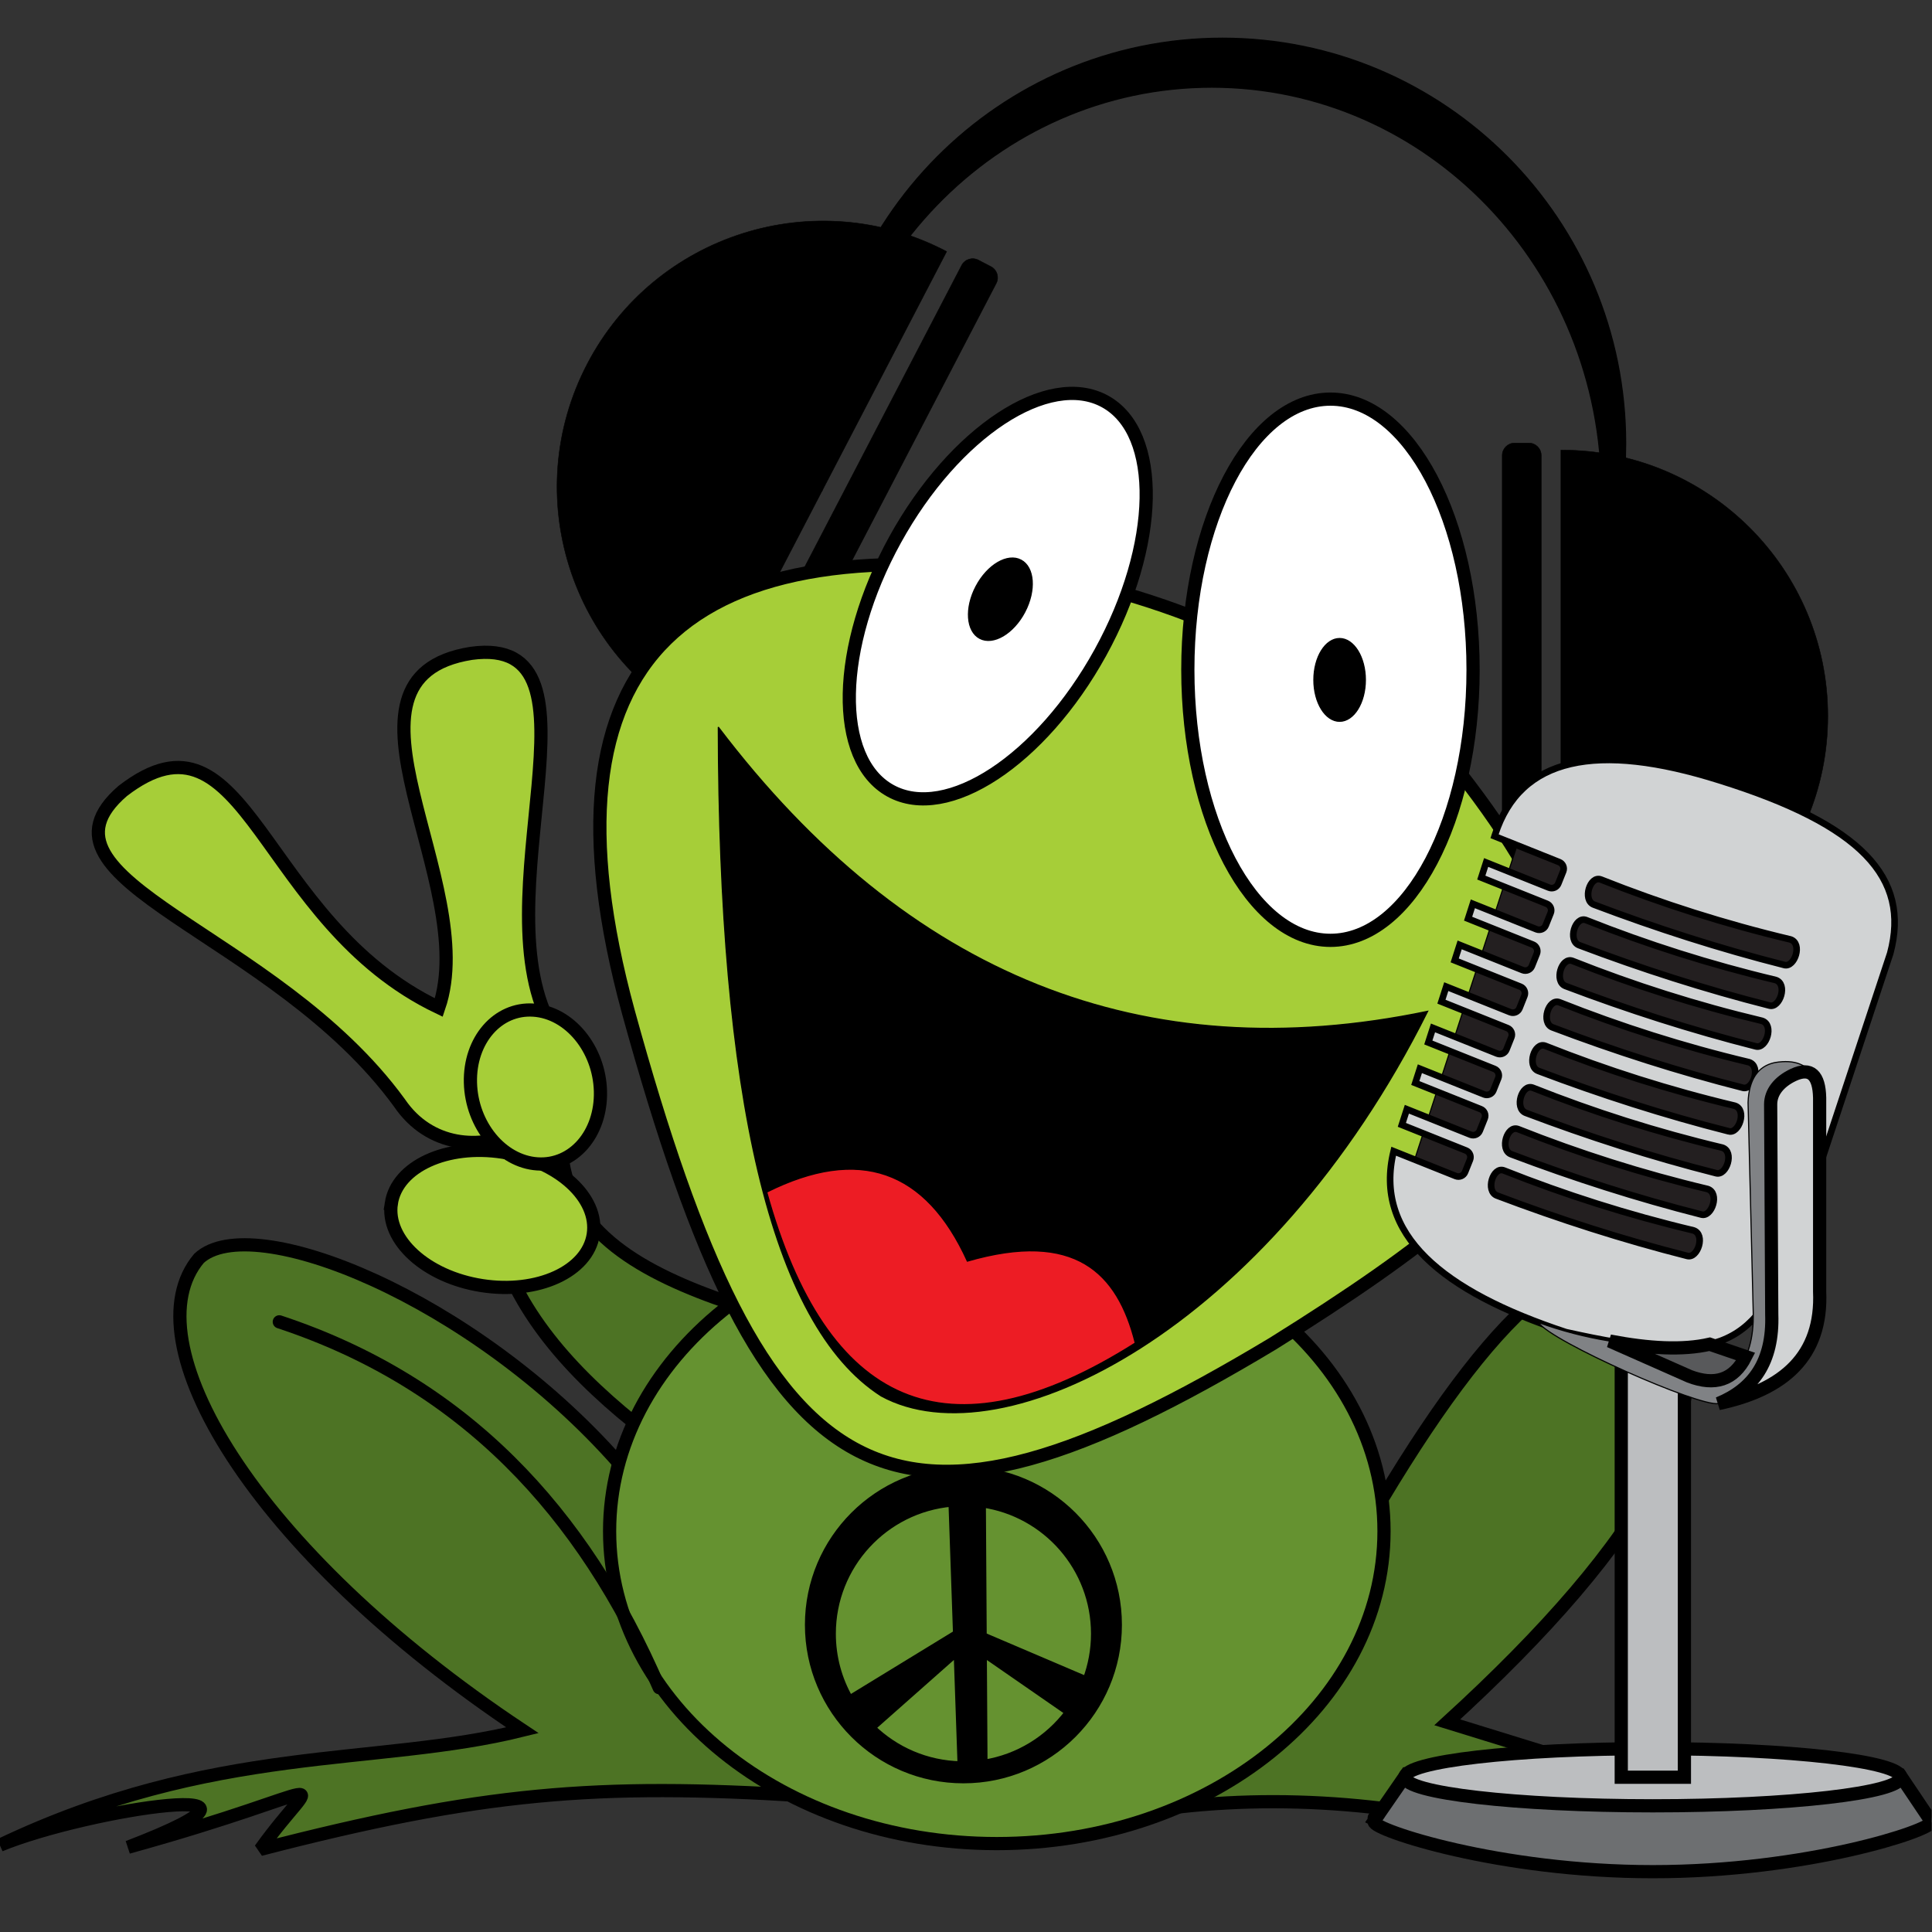
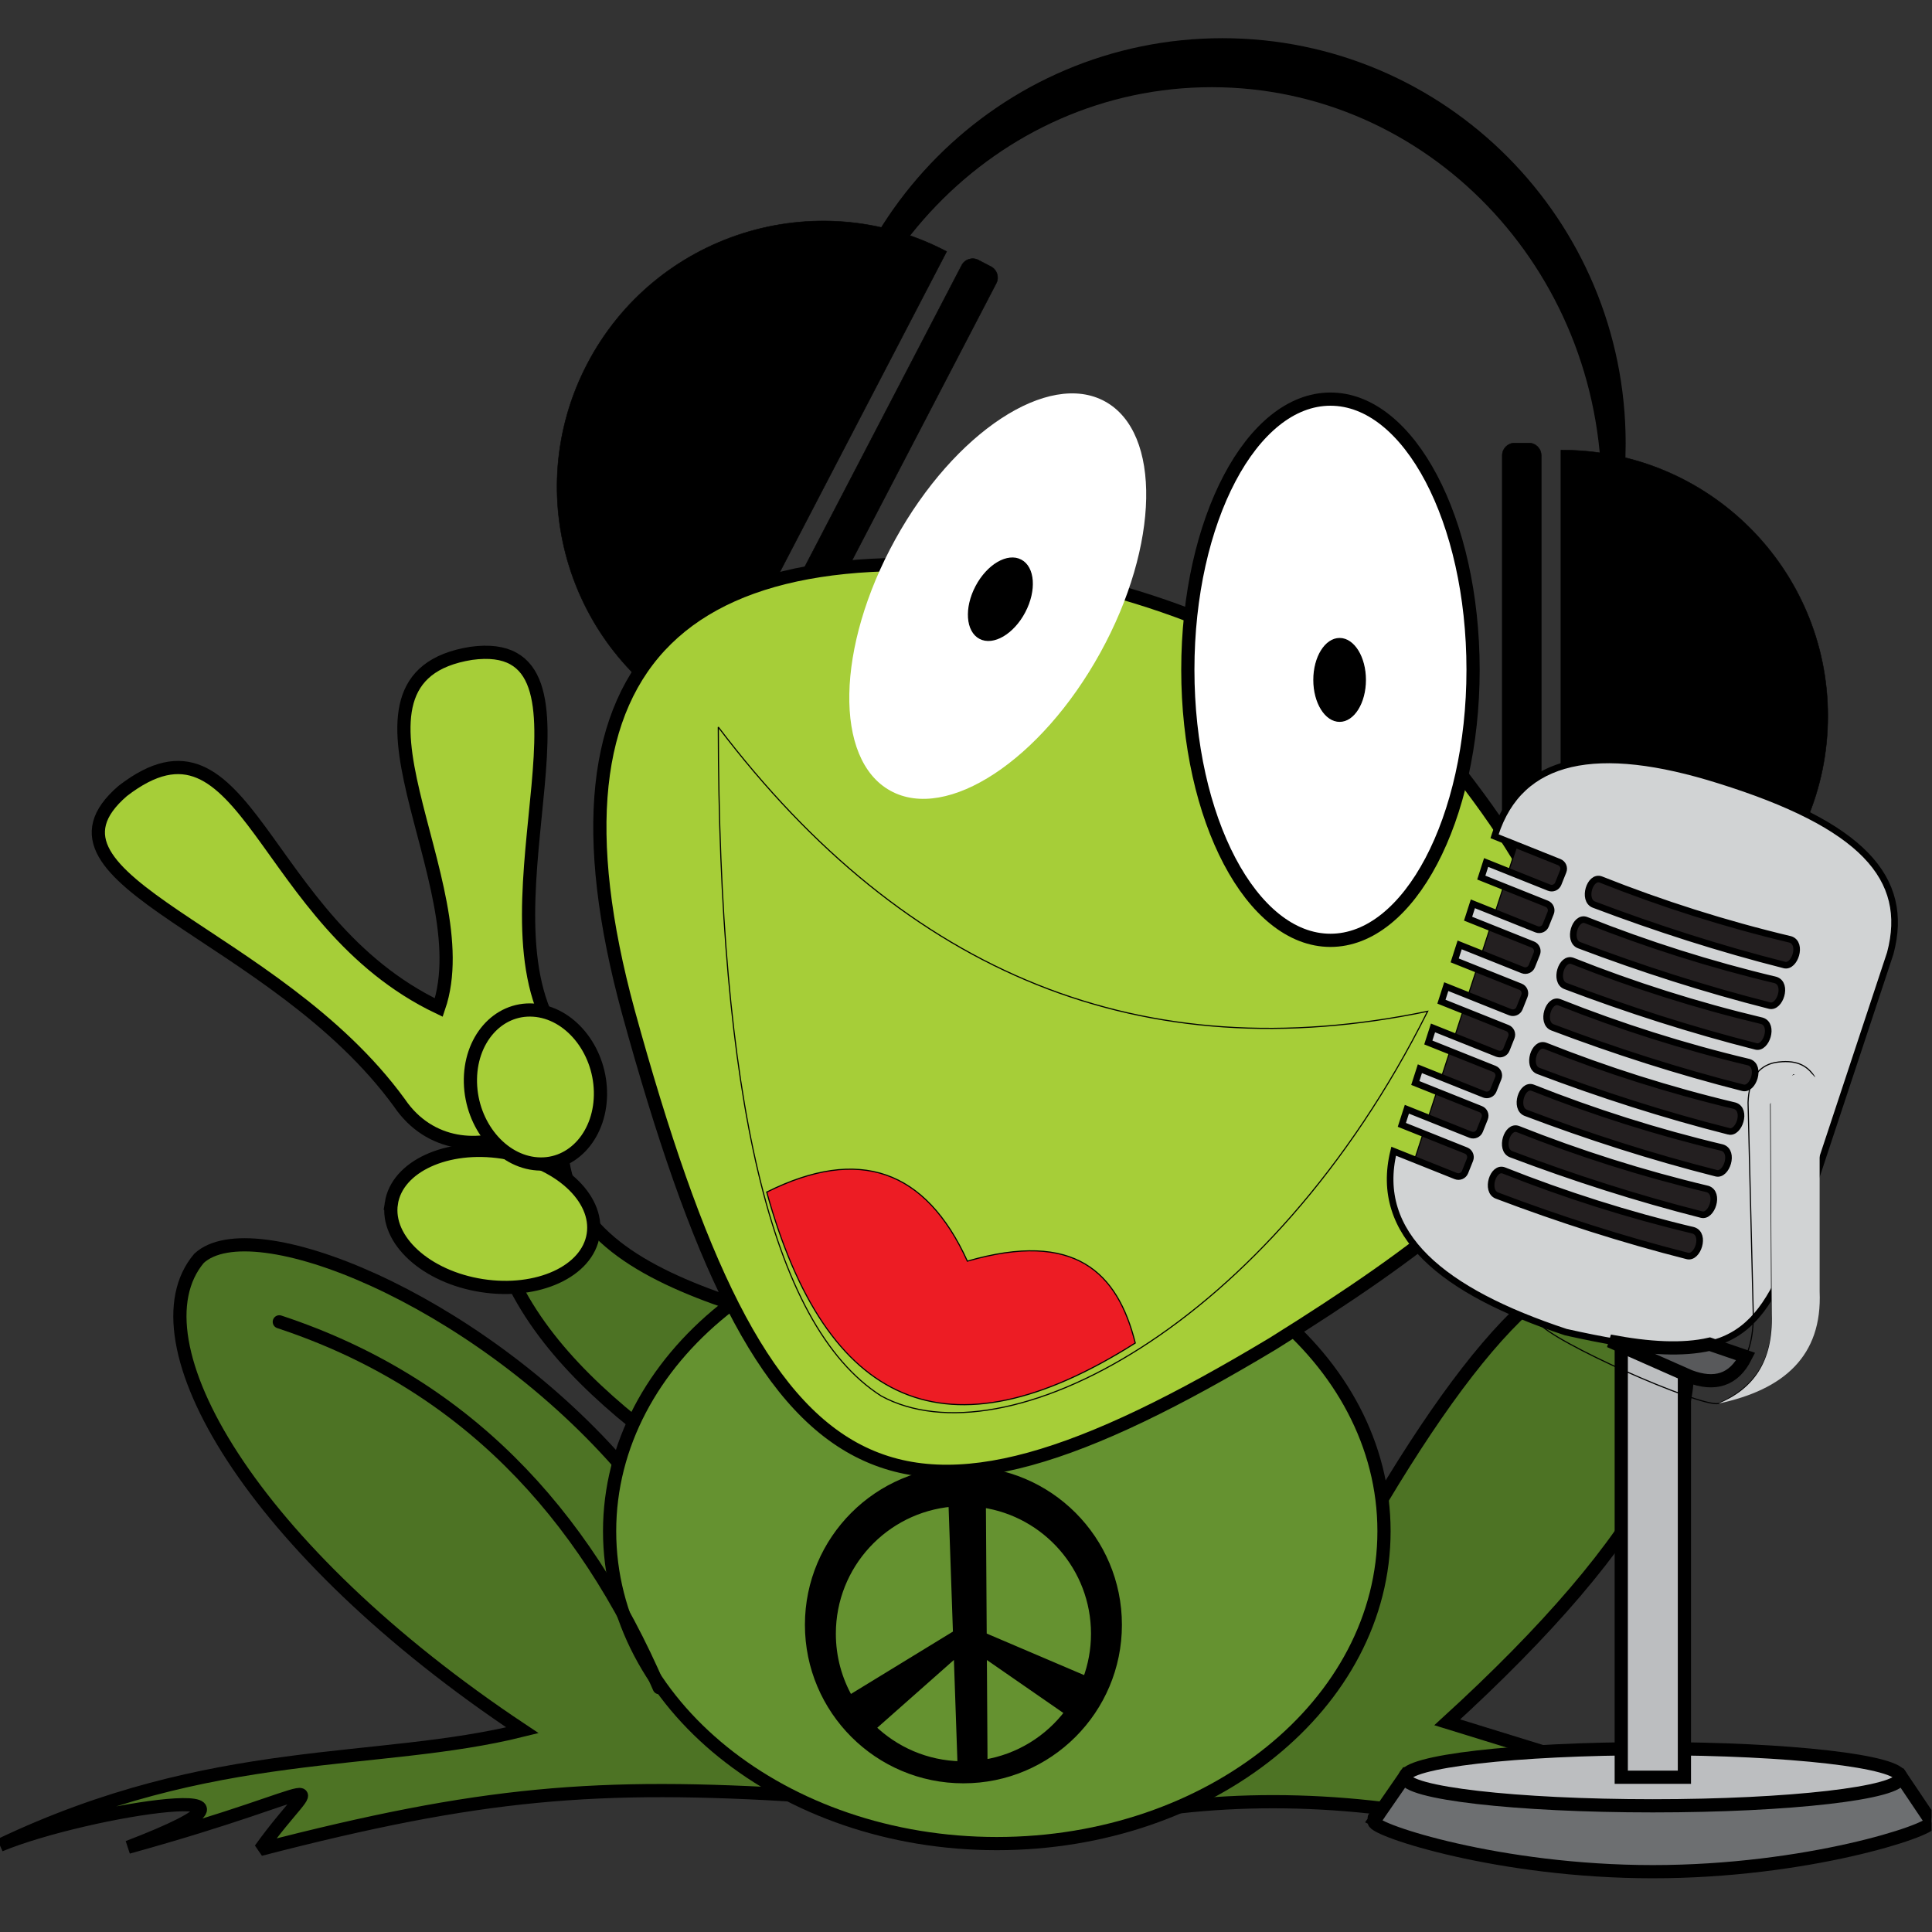
<svg xmlns="http://www.w3.org/2000/svg" width="2730.667" height="2730.667">
  <rect width="100%" height="100%" fill="#333333" stroke="none" />
  <clipPath id="a">
    <path d="M0 2048h2048V0H0z" />
  </clipPath>
  <g clip-path="url(#a)" transform="matrix(1.333 0 0 -1.333 0 2730.667)">
    <path fill-rule="evenodd" d="m1002.835 1782.306.898-.486L743.4 1281.58l-.915.467c-138.149 71.9-191.847 242.17-119.958 380.311 71.888 138.14 242.16 191.837 380.31 119.948" />
    <path fill="none" stroke="#000" stroke-miterlimit="2.613" stroke-width=".5" d="m1002.835 1782.306.898-.486L743.4 1281.58l-.915.467c-138.149 71.9-191.847 242.17-119.958 380.311 71.888 138.14 242.16 191.837 380.31 119.948z" />
    <path fill-rule="evenodd" d="m1037.332 1772.798 13.442-7c6.375-3.329 8.881-11.257 5.572-17.642l-254.968-489.882c-3.328-6.385-11.254-8.88-17.629-5.56l-13.463 7c-6.376 3.318-8.88 11.256-5.553 17.631l254.949 489.882c3.327 6.385 11.255 8.891 17.65 5.571" />
    <path fill="none" stroke="#000" stroke-miterlimit="2.613" stroke-width=".5" d="m1037.332 1772.798 13.442-7c6.375-3.329 8.881-11.257 5.572-17.642l-254.968-489.882c-3.328-6.385-11.254-8.88-17.629-5.56l-13.463 7c-6.376 3.318-8.88 11.256-5.553 17.631l254.949 489.882c3.327 6.385 11.255 8.891 17.65 5.571z" />
    <path fill-rule="evenodd" d="m1656.08 1571.275-1.028-.009v-563.92l1.028-.018c155.725 0 281.966 126.248 281.966 281.983 0 155.725-126.24 281.964-281.966 281.964" />
    <path fill="none" stroke="#000" stroke-miterlimit="2.613" stroke-width=".5" d="m1656.08 1571.275-1.028-.009v-563.92l1.028-.018c155.725 0 281.966 126.248 281.966 281.983 0 155.725-126.24 281.964-281.966 281.964z" />
    <path fill-rule="evenodd" d="M1621.099 1578.763h-15.163c-7.198 0-13.087-5.879-13.087-13.078v-552.244c0-7.199 5.889-13.088 13.087-13.088h15.163c7.18 0 13.069 5.89 13.069 13.088v552.244c0 7.2-5.89 13.078-13.07 13.078" />
    <path fill="none" stroke="#000" stroke-miterlimit="2.613" stroke-width=".5" d="M1621.099 1578.763h-15.163c-7.198 0-13.087-5.879-13.087-13.078v-552.244c0-7.199 5.889-13.088 13.087-13.088h15.163c7.18 0 13.069 5.89 13.069 13.088v552.244c0 7.2-5.89 13.078-13.07 13.078z" />
    <path fill-rule="evenodd" d="M1296.094 2008.014c-236.158 0-427.613-192.372-427.613-429.67 0-17.127 1.028-34.01 2.973-50.612.69 236.68 185.49 428.333 413.346 428.333 228.308 0 413.367-192.372 413.367-429.67 0-55.594-10.152-108.712-28.643-157.473 34.494 61.96 54.183 133.373 54.183 209.423 0 237.297-191.454 429.669-427.613 429.669" />
-     <path fill="none" stroke="#000" stroke-miterlimit="2.613" stroke-width="1.2" d="M1296.094 2008.014c-236.158 0-427.613-192.372-427.613-429.67 0-17.127 1.028-34.01 2.973-50.612.69 236.68 185.49 428.333 413.346 428.333 228.308 0 413.367-192.372 413.367-429.67 0-55.594-10.152-108.712-28.643-157.473 34.494 61.96 54.183 133.373 54.183 209.423 0 237.297-191.454 429.669-427.613 429.669z" />
    <path fill="#4d7324" fill-rule="evenodd" d="m572.923 840.795 22.884-16.377c7.835-82.022 83.875-125.67 179.94-158.053L671.94 540.359c-73.758 59.726-130.24 126.379-148.919 208.15z" />
    <path fill="none" stroke="#000" stroke-miterlimit="2.613" stroke-width="14" d="m572.923 840.795 22.884-16.377c7.835-82.022 83.875-125.67 179.94-158.053L671.94 540.359c-73.758 59.726-130.24 126.379-148.919 208.15z" />
    <path fill="#4d7324" fill-rule="evenodd" d="M852.776 144.483c-40.31 68.813-217.125 271.691-196.614 352.761-155.407 176.301-389.284 268.943-445.151 217.03-73.141-86.62 54.09-308.393 342.916-500.369C399.137 175.465 226.716 200.097 0 92.095c93.11 38.441 335.42 74.3 135.776-2.234 227.932 63.044 203.569 86.164 140.208-2.273 234.25 60.608 356.564 70.703 576.792 56.895" />
    <path fill="none" stroke="#000" stroke-miterlimit="2.613" stroke-width="14" d="M852.776 144.483c-40.31 68.813-217.125 271.691-196.614 352.761-155.407 176.301-389.284 268.943-445.151 217.03-73.141-86.62 54.09-308.393 342.916-500.369C399.137 175.465 226.716 200.097 0 92.095c93.11 38.441 335.42 74.3 135.776-2.234 227.932 63.044 203.569 86.164 140.208-2.273 234.25 60.608 356.564 70.703 576.792 56.895z" />
    <path fill="#4d7324" fill-rule="evenodd" d="M1250.156 132.657c25.446 51.612 223.163 275.273 215.198 326.258 126.427 210.965 229.691 300.878 300.12 219.462 70.973-106.478-18.866-262.455-230.94-456.04l429.052-132.494c-159.707 55.603-194.466 61.25-95.036-4.32-198.822 78.863-212.807 89.53-206.28 3.48-141.423 42.954-278.938 58.548-412.114 43.654" />
    <path fill="none" stroke="#000" stroke-miterlimit="2.613" stroke-width="14" d="M1250.156 132.657c25.446 51.612 223.163 275.273 215.198 326.258 126.427 210.965 229.691 300.878 300.12 219.462 70.973-106.478-18.866-262.455-230.94-456.04l429.052-132.494c-159.707 55.603-194.466 61.25-95.036-4.32-198.822 78.863-212.807 89.53-206.28 3.48-141.423 42.954-278.938 58.548-412.114 43.654z" />
    <path fill="#659230" fill-rule="evenodd" d="M1056.926 756.23c-226.753 0-410.561-148.302-410.561-331.248 0-182.94 183.808-331.241 410.56-331.241 226.736 0 410.544 148.302 410.544 331.24 0 182.947-183.808 331.249-410.543 331.249" />
    <path fill="none" stroke="#000" stroke-miterlimit="2.613" stroke-width="14" d="M1056.926 756.23c-226.753 0-410.561-148.302-410.561-331.248 0-182.94 183.808-331.241 410.56-331.241 226.736 0 410.544 148.302 410.544 331.24 0 182.947-183.808 331.249-410.543 331.249z" />
    <path fill="#a6ce38" fill-rule="evenodd" d="M1121.914 1436.23c151.594-29.832 292.904-102.552 426.437-207.582 217.572-279.916 126.52-401.865-198.54-604.678-406.318-244.15-538.317-176.645-683.648 351.975-102.7 377.366 59.064 522.134 455.751 460.285" />
    <path fill="none" stroke="#000" stroke-miterlimit="2.613" stroke-width="14" d="M1121.914 1436.23c151.594-29.832 292.904-102.552 426.437-207.582 217.572-279.916 126.52-401.865-198.54-604.678-406.318-244.15-538.317-176.645-683.648 351.975-102.7 377.366 59.064 522.134 455.751 460.285z" />
    <path fill="#fff" fill-rule="evenodd" d="M1410.685 1625.32c-83.518 0-151.218-128.457-151.218-286.92 0-158.475 67.7-286.93 151.218-286.93 83.519 0 151.22 128.455 151.22 286.93 0 158.463-67.701 286.92-151.22 286.92" />
    <path fill="none" stroke="#000" stroke-miterlimit="2.613" stroke-width="14" d="M1410.685 1625.32c-83.518 0-151.218-128.457-151.218-286.92 0-158.475 67.7-286.93 151.218-286.93 83.519 0 151.22 128.455 151.22 286.93 0 158.463-67.701 286.92-151.22 286.92z" />
    <path fill="#fff" fill-rule="evenodd" d="M1171.742 1622.804c-60.054 33.13-159.707-32.41-222.565-146.386-62.878-113.975-65.14-233.222-5.068-266.343 60.053-33.14 159.707 32.4 222.566 146.376 62.858 113.977 65.14 233.224 5.067 266.353" />
-     <path fill="none" stroke="#000" stroke-miterlimit="2.613" stroke-width="14" d="M1171.742 1622.804c-60.054 33.13-159.707-32.41-222.565-146.386-62.878-113.975-65.14-233.222-5.068-266.343 60.053-33.14 159.707 32.4 222.566 146.376 62.858 113.977 65.14 233.224 5.067 266.353z" />
    <path fill="#a6ce38" fill-rule="evenodd" d="M587.022 955.576c53.416-89.744-99.709-170.31-163.429-76.526-132.504 182.2-403.998 235.43-293.483 330.79 132.747 102.394 144.359-138.664 335.159-229.622 45.152 132.007-128.69 349.496 34.308 375.541 154.678 21.166 5.29-263.538 87.445-400.183" />
    <path fill="none" stroke="#000" stroke-miterlimit="2.613" stroke-width="14" d="M587.022 955.576c53.416-89.744-99.709-170.31-163.429-76.526-132.504 182.2-403.998 235.43-293.483 330.79 132.747 102.394 144.359-138.664 335.159-229.622 45.152 132.007-128.69 349.496 34.308 375.541 154.678 21.166 5.29-263.538 87.445-400.183z" />
    <path fill="#a6ce38" fill-rule="evenodd" d="M414.956 772.712c6.058 39.066 58.894 63.297 118.013 54.126s102.121-48.275 96.064-87.341S570.138 676.2 511.02 685.37c-59.12 9.17-102.123 48.275-96.063 87.34" />
    <path fill="none" stroke="#000" stroke-miterlimit="2.613" stroke-width="14" d="M414.956 772.712c6.058 39.066 58.894 63.297 118.013 54.126s102.121-48.275 96.064-87.341S570.138 676.2 511.02 685.37c-59.12 9.17-102.123 48.275-96.063 87.34z" />
    <path fill="#a6ce38" fill-rule="evenodd" d="M565.707 977.487c38.067-2.532 69.832-41.086 70.953-86.117 1.122-45.02-28.81-79.469-66.877-76.927-38.086 2.533-69.851 41.096-70.974 86.116-1.122 45.032 28.831 79.471 66.898 76.928" />
    <path fill="none" stroke="#000" stroke-miterlimit="2.613" stroke-width="14" d="M565.707 977.487c38.067-2.532 69.832-41.086 70.953-86.117 1.122-45.02-28.81-79.469-66.877-76.927-38.086 2.533-69.851 41.096-70.974 86.116-1.122 45.032 28.831 79.471 66.898 76.928z" />
    <path d="M0 0c-80.376 186.742-207.72 323.414-402.801 387.899" style="fill:none;stroke:#000;stroke-width:14;stroke-linecap:round;stroke-linejoin:round;stroke-miterlimit:2.613" transform="translate(698.957 259.067)" />
    <path fill-rule="evenodd" d="M1420.41 1371.484c-15.09 0-27.317-19.651-27.317-43.9 0-24.231 12.227-43.882 27.316-43.882 15.07 0 27.314 19.65 27.314 43.882 0 24.249-12.245 43.9-27.314 43.9" />
    <path fill="none" stroke="#000" stroke-miterlimit="2.613" stroke-width="1.2" d="M1420.41 1371.484c-15.09 0-27.317-19.651-27.317-43.9 0-24.231 12.227-43.882 27.316-43.882 15.07 0 27.314 19.65 27.314 43.882 0 24.249-12.245 43.9-27.314 43.9z" />
    <path fill-rule="evenodd" d="M1082.576 1454.636c-14.265 7.526-35.616-4.962-47.695-27.875-12.077-22.914-10.3-47.592 3.966-55.11 14.246-7.515 35.616 4.965 47.694 27.886 12.077 22.914 10.303 47.585-3.965 55.099" />
    <path fill="none" stroke="#000" stroke-miterlimit="2.613" stroke-width="1.2" d="M1082.576 1454.636c-14.265 7.526-35.616-4.962-47.695-27.875-12.077-22.914-10.3-47.592 3.966-55.11 14.246-7.515 35.616 4.965 47.694 27.886 12.077 22.914 10.303 47.585-3.965 55.099z" />
    <path fill-rule="evenodd" d="m1013.96 316.605-4.785 137.87c-70.842-6.254-126.41-65.738-126.41-138.206 0-25.018 6.619-48.48 18.21-68.748zm4.824-139.075-4.113 118.471-89.708-79.367c24.363-23.633 57.38-38.393 93.82-39.104m24.082 117.574.73-115.854c36.254 5.796 67.812 25.624 88.94 53.752zm-1.008 158.445.877-139.422 108.816-46.415c5.645 15.118 8.749 31.478 8.749 48.557 0 69.73-51.434 127.437-118.442 137.28m-20.324 36.702c-90.885 0-164.568-73.666-164.568-164.55s73.683-164.56 164.568-164.56c90.866 0 164.549 73.676 164.549 164.56s-73.683 164.55-164.55 164.55" />
    <path fill="none" stroke="#000" stroke-miterlimit="2.613" stroke-width="7" d="m1013.96 316.605-4.785 137.87c-70.842-6.254-126.41-65.738-126.41-138.206 0-25.018 6.619-48.48 18.21-68.748zm4.824-139.075-4.113 118.471-89.708-79.367c24.363-23.633 57.38-38.393 93.82-39.104zm24.08 117.574.73-115.854c36.255 5.796 67.813 25.624 88.94 53.752zm-1.007 158.445.877-139.422 108.816-46.415c5.645 15.118 8.749 31.478 8.749 48.557 0 69.73-51.434 127.437-118.442 137.28zm-20.324 36.702c-90.885 0-164.568-73.666-164.568-164.55s73.683-164.56 164.568-164.56c90.866 0 164.549 73.676 164.549 164.56s-73.683 164.55-164.55 164.55z" />
-     <path fill-rule="evenodd" d="M934.387 568.33c129.644-70.6 410.729 70.598 579.356 407.887-301.222-62.775-551.928 37.532-752.131 301.362.56-387.387 54.445-633.632 172.775-709.25" />
    <path fill="none" stroke="#000" stroke-miterlimit="2.613" stroke-width="1.2" d="M934.387 568.33c129.644-70.6 410.729 70.598 579.356 407.887-301.222-62.775-551.928 37.532-752.131 301.362.56-387.387 54.445-633.632 172.775-709.25z" />
    <path fill="#ed1c24" fill-rule="evenodd" d="M812.97 784.52c62.972-227.184 190.838-286.695 390.763-160.035-18.753 74.954-64.113 119.753-178.032 86.828-44.105 96.914-114.721 122.163-212.73 73.207" />
    <path fill="none" stroke="#000" stroke-miterlimit="2.613" stroke-width="1.2" d="M812.97 784.52c62.972-227.184 190.838-286.695 390.763-160.035-18.753 74.954-64.113 119.753-178.032 86.828-44.105 96.914-114.721 122.163-212.73 73.207z" />
    <path fill="#6d6f71" fill-rule="evenodd" d="M1457.783 118.934c-.506-.72-.767 6.563-.767-2.167 0-8.732 132.297-52.81 295.484-52.81 163.203 0 295.5 43.73 295.5 52.81 0 9.067-.973 2.803-2.805 4.168l-30.606 45.536-139.739.505-383.376.739-33.71-48.771z" />
    <path fill="none" stroke="#000" stroke-miterlimit="2.613" stroke-width="14" d="M1457.783 118.934c-.506-.72-.767 6.563-.767-2.167 0-8.732 132.297-52.81 295.484-52.81 163.203 0 295.5 43.73 295.5 52.81 0 9.067-.973 2.803-2.805 4.168l-30.606 45.536-139.739.505-383.376.739-33.71-48.771z" />
    <path fill="#bcbec0" fill-rule="evenodd" d="M1752.5 194.394c-145.18 0-262.876-13.564-262.876-30.297 0-16.724 117.696-30.298 262.876-30.298 145.197 0 262.874 13.574 262.874 30.298 0 16.733-117.677 30.297-262.874 30.297" />
    <path fill="none" stroke="#000" stroke-miterlimit="2.613" stroke-width="14" d="M1752.5 194.394c-145.18 0-262.876-13.564-262.876-30.297 0-16.724 117.696-30.298 262.876-30.298 145.197 0 262.874 13.574 262.874 30.298 0 16.733-117.677 30.297-262.874 30.297z" />
    <path fill="#bcbec0" fill-rule="evenodd" stroke="#000" stroke-miterlimit="2.613" stroke-width="14" d="M1785.985 619.624h-66.953V164.097h66.953z" />
    <path fill="#231f20" fill-rule="evenodd" d="m1824.332 1095.847-212.377 66.943-116.572-357.809 251.62-106.187 71.57 11.546 114.275 363.575z" />
    <path fill="none" stroke="#000" stroke-miterlimit="2.613" stroke-width="1.2" d="m1824.332 1095.847-212.377 66.943-116.572-357.809 251.62-106.187 71.57 11.546 114.275 363.575z" />
    <path fill="#d1d3d4" fill-rule="evenodd" d="M1891.996 1025.304c10.862-2.822 19.537 22.913 6.355 27.119-69.289 16.483-136.167 37.769-200.838 63.486-11.743 4.628-19.8-21.846-7.498-26.55 66.205-25.081 133.476-46.675 201.981-64.055m-15.687-43.02c10.862-2.814 19.54 22.93 6.357 27.129-69.29 16.48-136.168 37.766-200.84 63.475-11.74 4.637-19.819-21.837-7.497-26.54 66.205-25.082 133.457-46.676 201.98-64.064M1861.876 939c10.861-2.822 19.538 22.923 6.356 27.119-69.29 16.493-136.168 37.779-200.84 63.495-11.742 4.627-19.799-21.857-7.499-26.55 66.207-25.08 133.476-46.676 201.983-64.064m-13.837-43.852c10.845-2.824 19.538 22.913 6.338 27.119-69.289 16.48-136.169 37.768-200.84 63.484-11.742 4.627-19.8-21.856-7.497-26.55 66.224-25.082 133.477-46.675 202-64.053m-15.015-46.181c10.864-2.814 19.538 22.93 6.34 27.129-69.272 16.48-136.15 37.766-200.823 63.484-11.74 4.627-19.817-21.846-7.516-26.548 66.224-25.083 133.476-46.677 202-64.065m-13.274-44.433c10.861-2.824 19.538 22.922 6.356 27.129-69.29 16.48-136.168 37.759-200.84 63.475-11.74 4.637-19.799-21.847-7.497-26.55 66.205-25.082 133.457-46.676 201.981-64.054m-15.575-43.862c10.863-2.824 19.538 22.92 6.338 27.129-69.27 16.48-136.15 37.766-200.84 63.475-11.742 4.636-19.8-21.847-7.497-26.55 66.223-25.072 133.476-46.666 202-64.054m-15.015-43.862c10.863-2.815 19.538 22.93 6.356 27.129-69.289 16.48-136.168 37.766-200.838 63.474-11.743 4.637-19.8-21.837-7.498-26.54 66.205-25.082 133.476-46.675 201.98-64.063m-302.775 138.999 5.33 16.574 67.512-26.996c3.833-1.524 8.208.354 9.742 4.187l5.253 13.126c1.534 3.833-.334 8.217-4.167 9.75l-69.403 27.755 4.862 15.135 68.13-27.242c3.833-1.531 8.227.347 9.758 4.18l5.254 13.133c1.533 3.833-.354 8.217-4.187 9.75l-70.019 27.999 4.973 15.445 68.075-27.223c3.833-1.533 8.226.345 9.76 4.178l5.254 13.126c1.534 3.833-.357 8.226-4.19 9.75l-69.963 27.989 5.123 15.958 67.87-27.14c3.832-1.533 8.226.348 9.76 4.18l5.234 13.125c1.534 3.842-.334 8.227-4.168 9.75l-69.758 27.896 5.272 16.424 66.805-26.708c3.831-1.533 8.207.347 9.74 4.18l5.254 13.134c1.532 3.832-.337 8.207-4.17 9.74l-68.69 27.467 5.064 15.76 67.515-27.006c3.833-1.524 8.226.354 9.741 4.187l5.254 13.126c1.533 3.83-.337 8.217-4.17 9.749l-69.402 27.755 5.142 16.015 66.71-26.681c3.833-1.533 8.227.356 9.741 4.189l5.254 13.124c1.532 3.833-.337 8.227-4.17 9.75l-68.598 27.429.542 1.692c26.474 82.274 108.198 98.559 237.784 57.716 150.938-47.078 202.616-103.354 181.21-183.526l-105.04-317.414c-40.795-101.187-78.86-120.042-238.923-84.257-131.346 43.367-204.113 103.833-182.556 191.847l65.907-26.353c3.833-1.533 8.226.345 9.758 4.178l5.255 13.126c1.515 3.833-.356 8.226-4.189 9.759z" />
    <path fill="none" stroke="#000" stroke-miterlimit="2.613" stroke-width="7" d="M1891.996 1025.304c10.862-2.822 19.537 22.913 6.355 27.119-69.289 16.483-136.167 37.769-200.838 63.486-11.743 4.628-19.8-21.846-7.498-26.55 66.205-25.081 133.476-46.675 201.981-64.055zm-15.687-43.02c10.862-2.814 19.54 22.93 6.357 27.129-69.29 16.48-136.168 37.766-200.84 63.475-11.74 4.637-19.819-21.837-7.497-26.54 66.205-25.082 133.457-46.676 201.98-64.064zM1861.876 939c10.861-2.822 19.538 22.923 6.356 27.119-69.29 16.493-136.168 37.779-200.84 63.495-11.742 4.627-19.799-21.857-7.499-26.55 66.207-25.08 133.476-46.676 201.983-64.064zm-13.837-43.852c10.845-2.824 19.538 22.913 6.338 27.119-69.289 16.48-136.169 37.768-200.84 63.484-11.742 4.627-19.8-21.856-7.497-26.55 66.224-25.082 133.477-46.675 202-64.053zm-15.014-46.181c10.864-2.814 19.538 22.93 6.34 27.129-69.272 16.48-136.15 37.766-200.823 63.484-11.74 4.627-19.817-21.846-7.516-26.548 66.224-25.083 133.476-46.677 202-64.065zm-13.273-44.433c10.861-2.824 19.538 22.922 6.356 27.129-69.29 16.48-136.168 37.759-200.84 63.475-11.74 4.637-19.799-21.847-7.497-26.55 66.205-25.082 133.457-46.676 201.981-64.054zm-15.575-43.862c10.863-2.824 19.538 22.92 6.338 27.129-69.27 16.48-136.15 37.766-200.84 63.475-11.742 4.636-19.8-21.847-7.497-26.55 66.223-25.072 133.476-46.666 202-64.054zm-15.014-43.862c10.863-2.815 19.538 22.93 6.356 27.129-69.289 16.48-136.168 37.766-200.838 63.474-11.743 4.637-19.8-21.837-7.498-26.54 66.205-25.082 133.476-46.675 201.98-64.063zm-302.775 138.999 5.33 16.574 67.512-26.996c3.833-1.524 8.208.354 9.742 4.187l5.253 13.126c1.534 3.833-.334 8.217-4.167 9.75l-69.403 27.755 4.862 15.135 68.13-27.242c3.833-1.531 8.227.347 9.758 4.18l5.254 13.133c1.533 3.833-.354 8.217-4.187 9.75l-70.019 27.999 4.973 15.445 68.075-27.223c3.833-1.533 8.226.345 9.76 4.178l5.254 13.126c1.534 3.833-.357 8.226-4.19 9.75l-69.963 27.989 5.123 15.958 67.87-27.14c3.832-1.533 8.226.348 9.76 4.18l5.234 13.125c1.534 3.842-.334 8.227-4.168 9.75l-69.758 27.896 5.272 16.424 66.805-26.708c3.831-1.533 8.207.347 9.74 4.18l5.254 13.134c1.532 3.832-.337 8.207-4.17 9.74l-68.69 27.467 5.064 15.76 67.515-27.006c3.833-1.524 8.226.354 9.741 4.187l5.254 13.126c1.533 3.83-.337 8.217-4.17 9.749l-69.402 27.755 5.142 16.015 66.71-26.681c3.833-1.533 8.227.356 9.741 4.189l5.254 13.124c1.532 3.833-.337 8.227-4.17 9.75l-68.598 27.429.542 1.692c26.474 82.274 108.198 98.559 237.784 57.716 150.938-47.078 202.616-103.354 181.21-183.526l-105.04-317.414c-40.795-101.187-78.86-120.042-238.923-84.257-131.346 43.367-204.113 103.833-182.556 191.847l65.907-26.353c3.833-1.533 8.226.345 9.758 4.178l5.255 13.126c1.515 3.833-.356 8.226-4.189 9.759z" />
-     <path fill="#808285" fill-rule="evenodd" d="m1901.68 908.861 21.913-1.505c-7.497 11.62-19.706 18.267-41.825 14.49-17.686-3.805-27.408-17.584-28.287-42.414l5.477-222.47c1.327-55.026-25.073-84.463-67.513-67.815l-84.677 37.468c-26.29 4.283-51.38 10.873-75.386 19.602 13.05-19.985 170.383-89.6 190.65-85.927 38.889 16.732 59.006 47.34 56.558 94.641l-1.158 222.773z" />
    <path fill="none" stroke="#000" stroke-miterlimit="2.613" stroke-width="1.2" d="m1901.68 908.861 21.913-1.505c-7.497 11.62-19.706 18.267-41.825 14.49-17.686-3.805-27.408-17.584-28.287-42.414l5.477-222.47c1.327-55.026-25.073-84.463-67.513-67.815l-84.677 37.468c-26.29 4.283-51.38 10.873-75.386 19.602 13.05-19.985 170.383-89.6 190.65-85.927 38.889 16.732 59.006 47.34 56.558 94.641l-1.158 222.773z" />
    <path fill="#58595b" fill-rule="evenodd" d="M1791.444 589.148c26.398-10.003 46.78-4.355 59.55 21.007l-38.197 13.088c-28.44-6.529-64.487-4.629-106.03 3.372z" />
    <path fill="none" stroke="#000" stroke-miterlimit="2.613" stroke-width="14" d="M1791.444 589.148c26.398-10.003 46.78-4.355 59.55 21.007l-38.197 13.088c-28.44-6.529-64.487-4.629-106.03 3.372z" />
    <path fill="#d1d3d4" fill-rule="evenodd" d="M1877.432 877.704c.056 12.395 8.525 23.772 24.249 31.157 18.268 8.414 27.128-.337 27.689-24.23v-205.46c2.992-68.494-37.991-104.252-107.337-118.88 36.738 15.088 58.276 44.15 56.557 94.641z" />
-     <path fill="none" stroke="#000" stroke-miterlimit="2.613" stroke-width="14" d="M1877.432 877.704c.056 12.395 8.525 23.772 24.249 31.157 18.268 8.414 27.128-.337 27.689-24.23v-205.46c2.992-68.494-37.991-104.252-107.337-118.88 36.738 15.088 58.276 44.15 56.557 94.641z" />
  </g>
</svg>